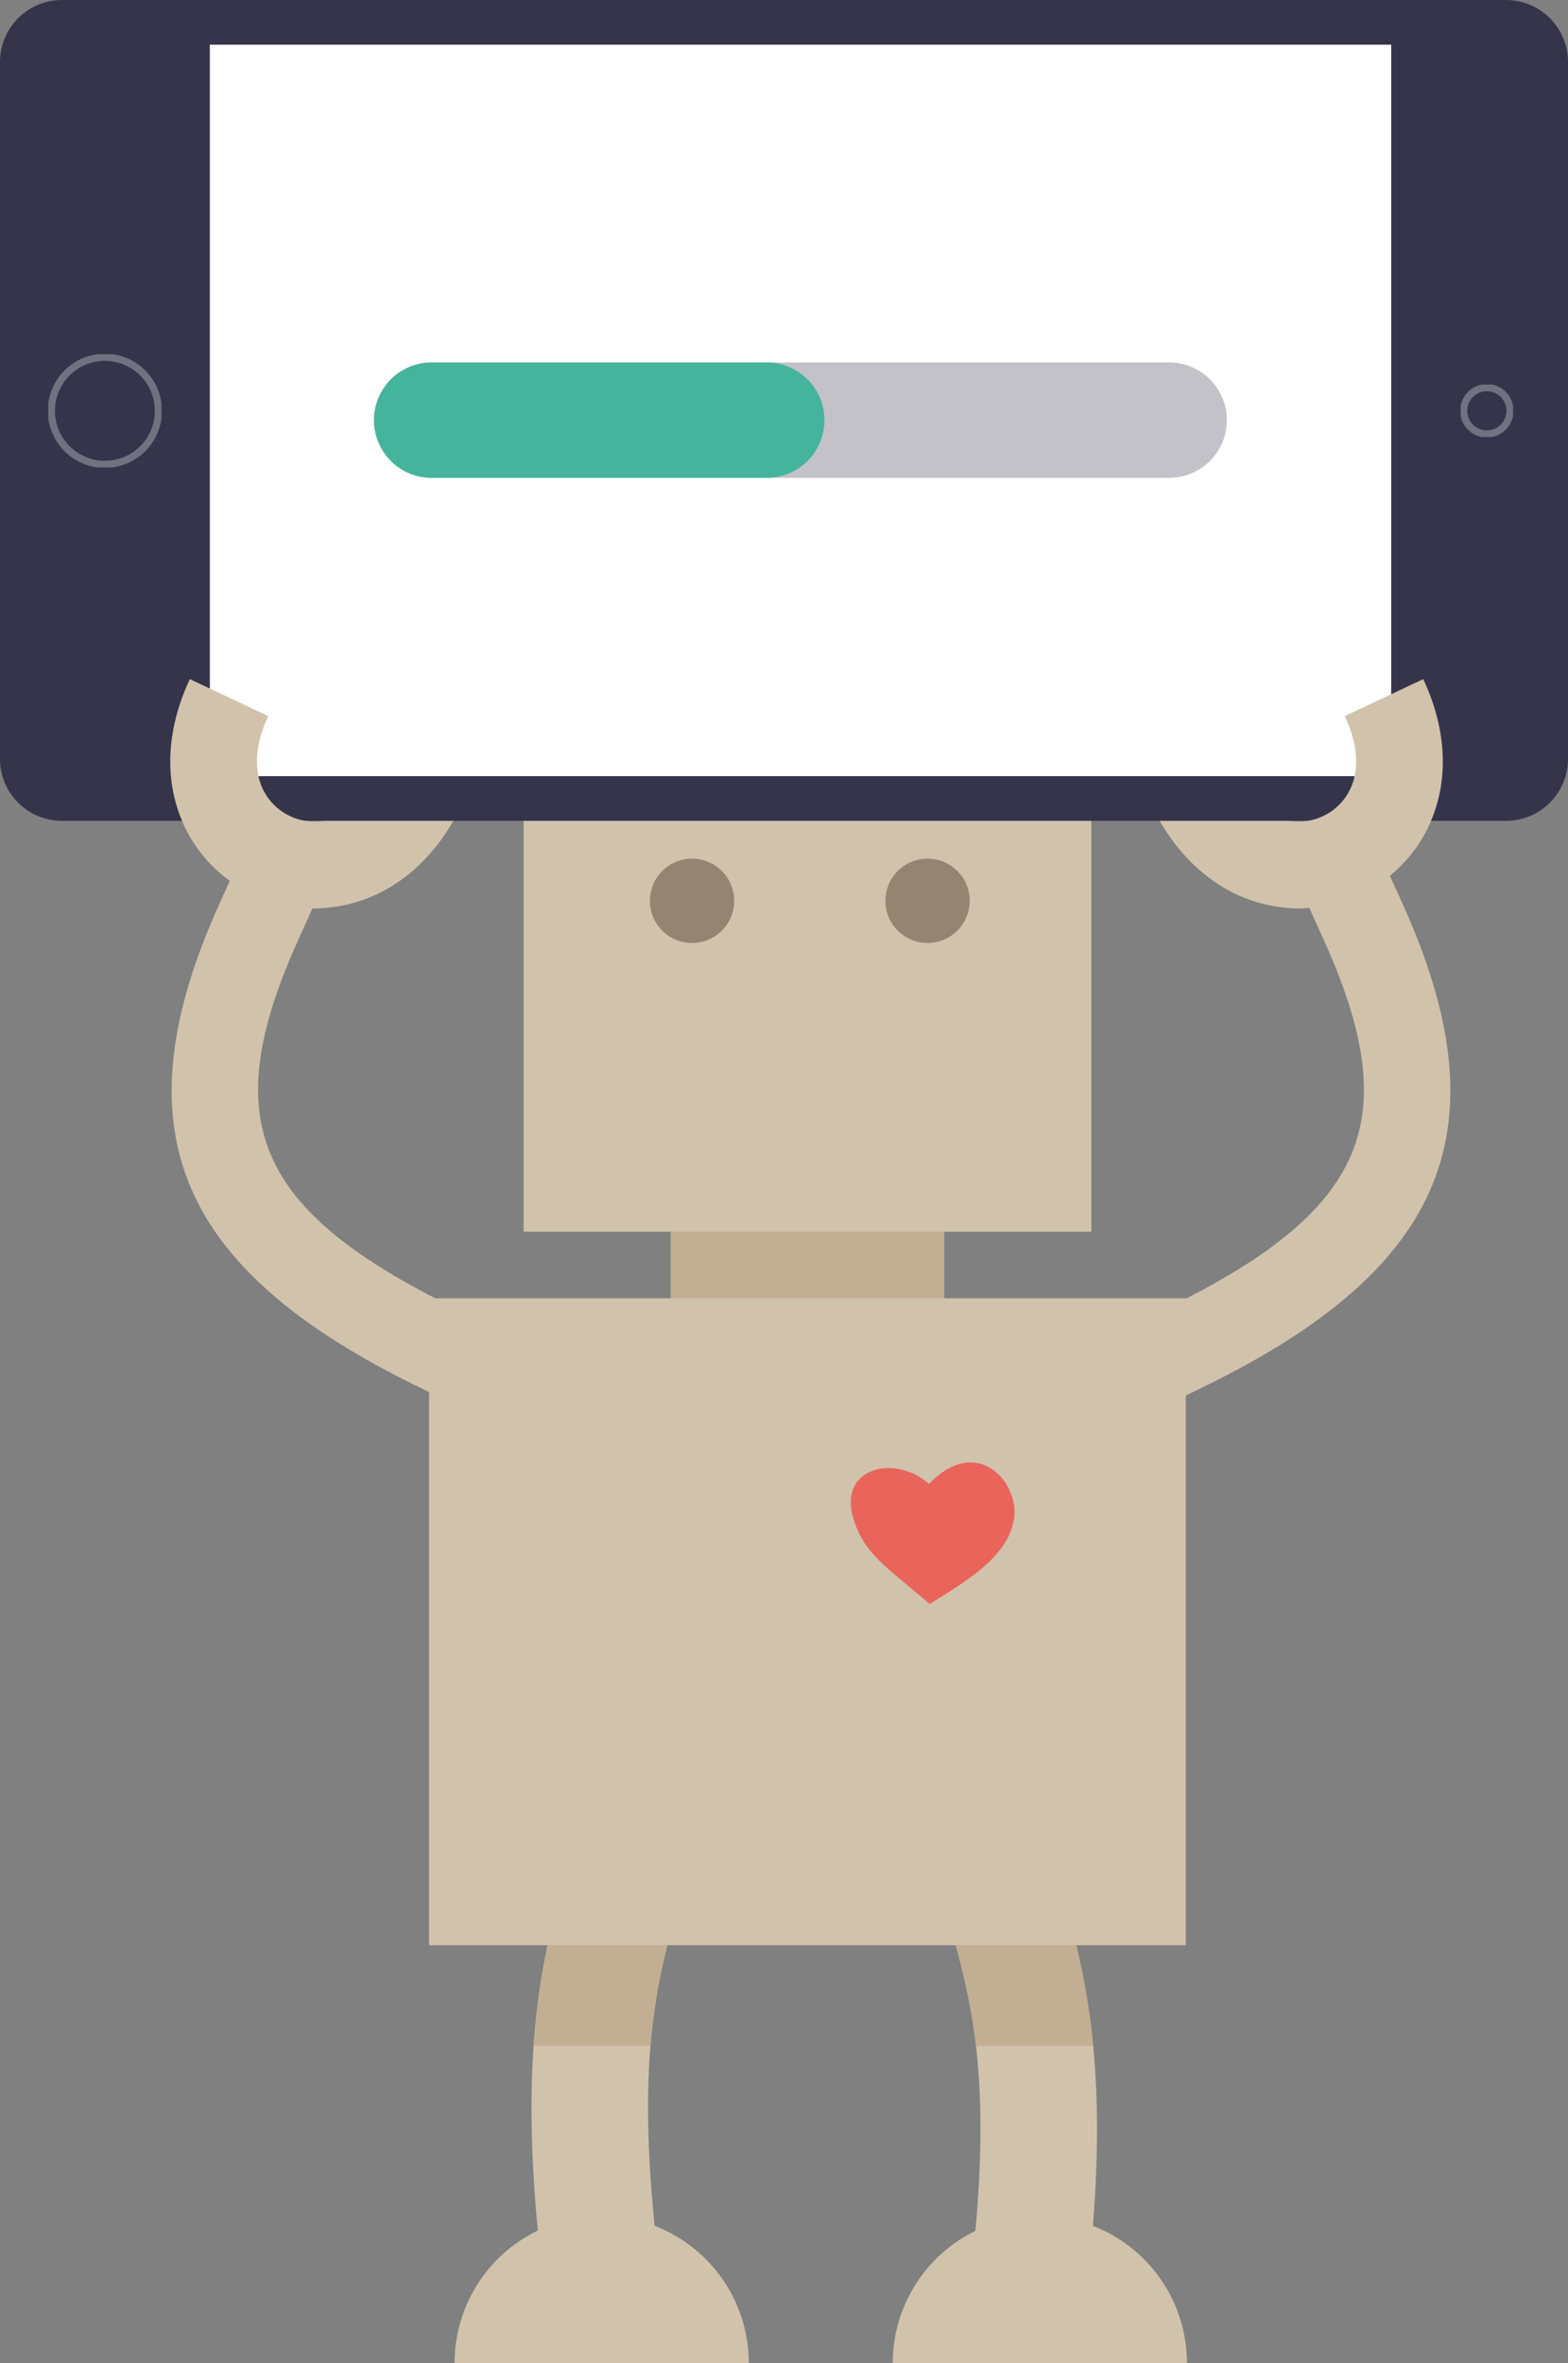
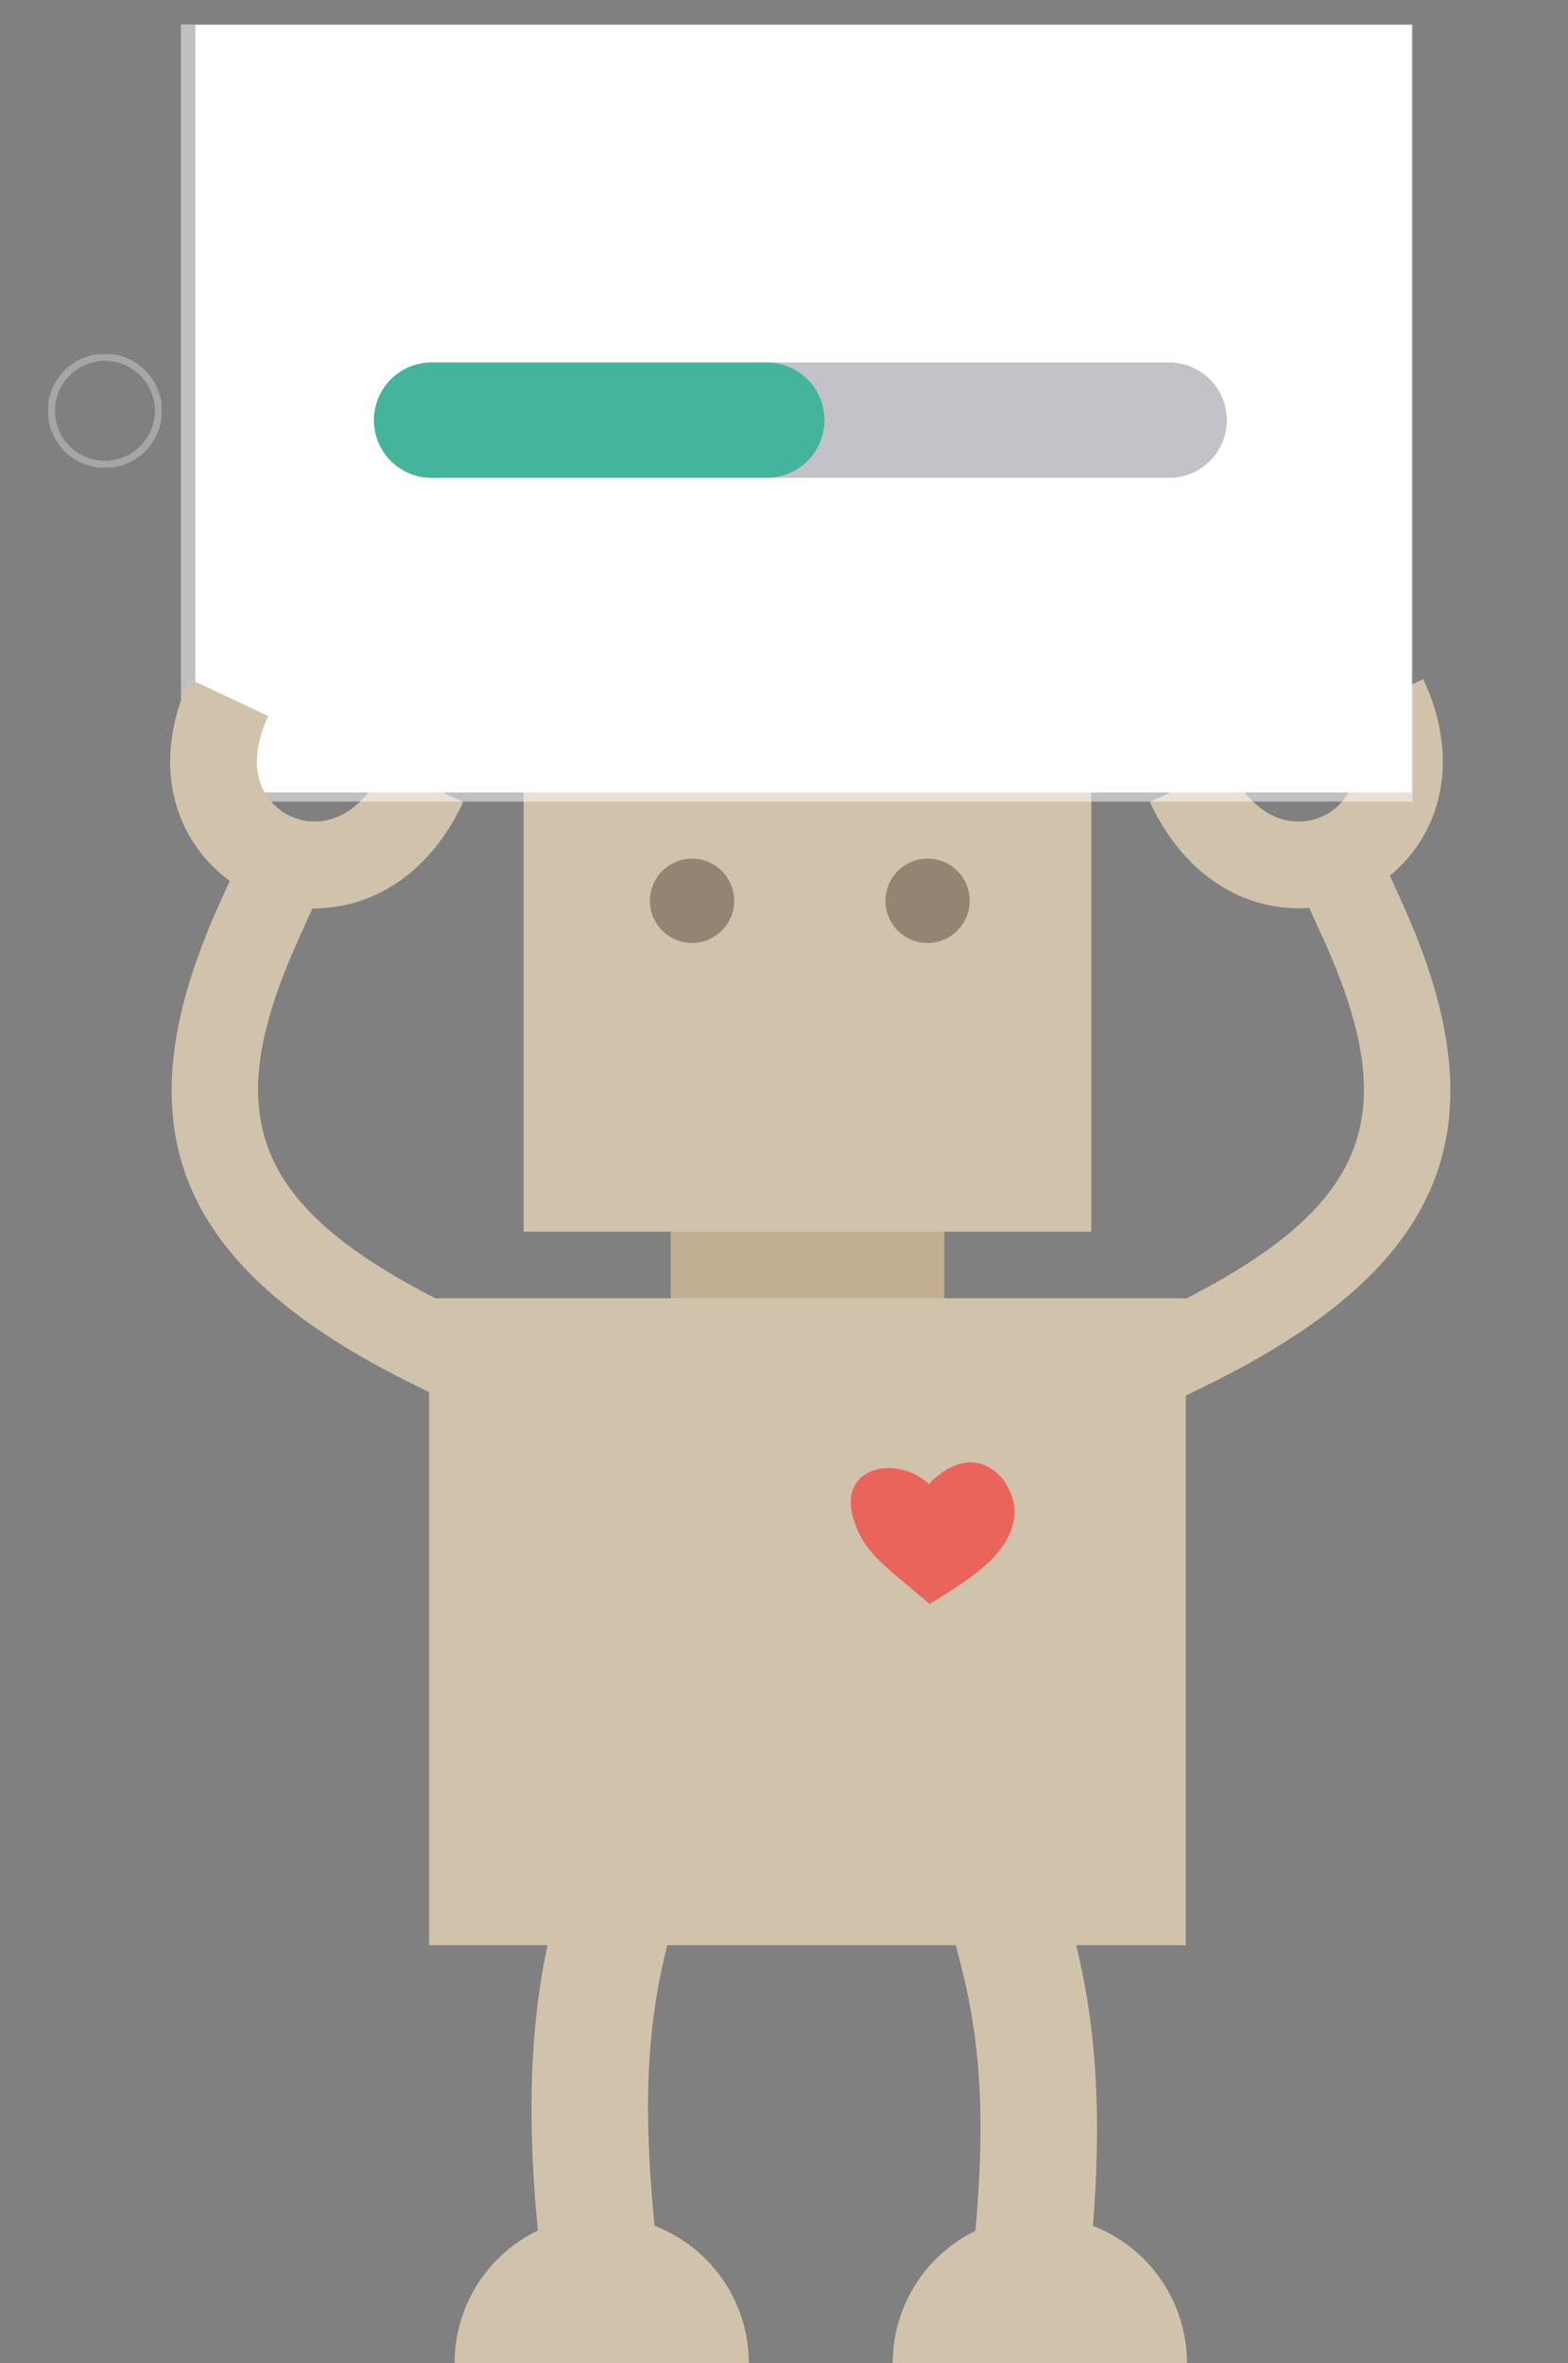
<svg xmlns="http://www.w3.org/2000/svg" width="219.295" height="330.365" viewBox="0 0 219.295 330.365">
  <rect x="0" y="0" width="219.295" height="330.365" fill="#808080" stroke="none" />
  <defs>
    <style>.a,.n{fill:none;}.b{clip-path:url(#a);}.c{fill:#d1c2ac;}.d{fill:#c2af93;}.e{fill:#948572;}.f{fill:#e9655c;}.g{clip-path:url(#c);}.h{fill:#fff;}.i{opacity:0.5;}.j{clip-path:url(#e);}.k{fill:#35344b;}.l{opacity:0.3;}.m{clip-path:url(#f);}.n{stroke:#fff;stroke-miterlimit:10;}.o{clip-path:url(#g);}.p{clip-path:url(#h);}.q{fill:#45b49d;}</style>
    <clipPath id="a">
      <rect class="a" width="219.295" height="330.365" />
    </clipPath>
    <clipPath id="c">
      <path class="a" d="M140.023,289.185l1.8,7.959c.757,3.357,1.64,6.455,2.493,9.449,3.263,11.464,6.345,22.29,3.343,48.925l-.914,8.11,16.22,1.828.914-8.109c3.361-29.837-.479-43.324-3.866-55.224-.829-2.91-1.611-5.658-2.27-8.574l-1.8-7.961Zm-46.5,1.432c-.658,2.916-1.44,5.666-2.27,8.576-3.387,11.9-7.224,25.387-3.865,55.222l.914,8.109,16.218-1.827-.912-8.111c-3-26.633.081-37.46,3.344-48.923.852-3,1.734-6.094,2.492-9.45l1.8-7.961-15.921-3.6Z" transform="translate(-86.088 -282.657)" />
    </clipPath>
    <clipPath id="e">
      <rect class="a" width="172.264" height="108.654" />
    </clipPath>
    <clipPath id="f">
      <rect class="a" width="15.83" height="15.831" />
    </clipPath>
    <clipPath id="g">
      <rect class="a" width="7.338" height="7.337" />
    </clipPath>
    <clipPath id="h">
      <rect class="a" width="119.277" height="16.128" />
    </clipPath>
  </defs>
  <g class="b">
    <g class="b">
      <path class="c" d="M186.245,127.123l11.008-5.082c2.167,4.7,5.392,7.465,9.076,7.794a8.021,8.021,0,0,0,7.272-3.368c2.021-2.894,1.987-6.923-.095-11.345l10.968-5.167c3.954,8.395,3.615,16.942-.932,23.455a20.163,20.163,0,0,1-18.285,8.5c-8.079-.718-15.007-6.109-19.013-14.789" transform="translate(-25.427 -15.012)" />
      <path class="c" d="M68.547,127.123l-11.008-5.082c-2.167,4.7-5.392,7.465-9.077,7.794a8.02,8.02,0,0,1-7.271-3.368c-2.021-2.894-1.987-6.923.095-11.345l-10.968-5.167c-3.954,8.395-3.615,16.942.932,23.455a20.163,20.163,0,0,0,18.285,8.5c8.079-.718,15.007-6.109,19.013-14.789" transform="translate(-3.765 -15.012)" />
      <rect class="d" width="38.264" height="74.878" transform="translate(93.795 117.113)" />
      <path class="c" d="M162.116,119.073h-79.4v69.369h79.4ZM69.5,288.2H175.332V197.758H69.5Z" transform="translate(-9.488 -16.256)" />
      <path class="e" d="M117.054,144.911a5.894,5.894,0,1,1-5.893-5.893,5.893,5.893,0,0,1,5.893,5.893" transform="translate(-14.372 -18.979)" />
      <path class="e" d="M155.2,144.911a5.894,5.894,0,1,1-5.894-5.893,5.894,5.894,0,0,1,5.894,5.893" transform="translate(-19.58 -18.979)" />
      <path class="c" d="M188.138,215.494,182.8,204.606l5.442-2.668c27.984-13.716,33.278-26.257,21.785-51.606l-2.5-5.521,11.042-5.006,2.5,5.521c14.233,31.393,6.268,50.948-27.49,67.5Z" transform="translate(-24.957 -19.087)" />
      <path class="c" d="M67.467,215.494,72.8,204.606l-5.442-2.668c-27.984-13.716-33.278-26.257-21.785-51.606l2.5-5.521-11.042-5.006-2.5,5.521c-14.233,31.393-6.268,50.948,27.49,67.5Z" transform="translate(-3.796 -19.087)" />
      <path class="c" d="M88.3,362.524l-.914-8.11c-3.362-29.834.478-43.321,3.867-55.22.827-2.911,1.61-5.661,2.269-8.575l1.8-7.96,15.921,3.594-1.8,7.96c-.757,3.356-1.639,6.454-2.493,9.45-3.263,11.463-6.346,22.29-3.344,48.924l.914,8.11Z" transform="translate(-11.753 -38.59)" />
      <path class="c" d="M171.492,365.921l-16.22-1.827.914-8.111c3-26.634-.081-37.461-3.344-48.924-.854-3-1.736-6.094-2.493-9.45l-1.8-7.96,15.922-3.6,1.8,7.96c.659,2.916,1.442,5.666,2.269,8.575,3.388,11.9,7.228,25.388,3.867,55.222Z" transform="translate(-20.281 -39.054)" />
      <path class="f" d="M148.806,256.57c6.549-3.958,11.043-7.132,11.821-11.9.807-4.941-5.018-11.994-11.9-4.889-4.6-4.18-12.662-2.392-10.606,4.7,1.51,5.212,4.854,6.962,10.69,12.088" transform="translate(-18.811 -32.325)" />
      <path class="c" d="M73.629,379.347a20.573,20.573,0,1,1,41.146,0" transform="translate(-10.052 -48.982)" />
      <path class="c" d="M144.6,379.347a20.573,20.573,0,1,1,41.146,0" transform="translate(-19.742 -48.982)" />
    </g>
    <g transform="translate(74.335 244.067)">
      <g class="g">
-         <rect class="d" width="108.848" height="14.072" transform="translate(-14.325 27.878)" />
-       </g>
+         </g>
    </g>
    <g class="b">
      <rect class="h" width="170.104" height="107.287" transform="translate(27.312 3.497)" />
      <g class="i" transform="translate(25.303 3.406)">
        <g class="j">
          <rect class="h" width="172.263" height="108.654" transform="translate(0)" />
        </g>
      </g>
-       <path class="k" d="M210.66,0H8.635A8.66,8.66,0,0,0,0,8.635v97.48a8.66,8.66,0,0,0,8.635,8.635H210.66a8.66,8.66,0,0,0,8.635-8.635V8.635A8.66,8.66,0,0,0,210.66,0M194.567,108.505H29.35V6.245H194.567Z" />
      <g class="l" transform="translate(6.755 49.516)">
        <g class="m">
          <path class="n" d="M15.807,72.813a7.483,7.483,0,1,1,7.484-7.484A7.484,7.484,0,0,1,15.807,72.813Z" transform="translate(-7.892 -57.413)" />
        </g>
      </g>
      <g class="l" transform="translate(204.278 53.763)">
        <g class="o">
-           <path class="n" d="M240.315,69.236A3.237,3.237,0,1,1,243.551,66,3.237,3.237,0,0,1,240.315,69.236Z" transform="translate(-236.645 -62.331)" />
+           <path class="n" d="M240.315,69.236Z" transform="translate(-236.645 -62.331)" />
        </g>
      </g>
-       <path class="c" d="M209.335,129.835a8.016,8.016,0,0,0,7.271-3.368c2.022-2.894,1.987-6.924-.094-11.346l10.967-5.166c3.954,8.394,3.615,16.942-.931,23.455a20.164,20.164,0,0,1-18.286,8.5Z" transform="translate(-28.433 -15.012)" />
      <path class="c" d="M48.462,129.835a8.016,8.016,0,0,1-7.271-3.368c-2.022-2.894-1.987-6.924.094-11.346l-10.967-5.166c-3.954,8.394-3.615,16.942.931,23.455a20.164,20.164,0,0,0,18.286,8.5Z" transform="translate(-3.765 -15.012)" />
      <g class="l" transform="translate(52.306 50.674)">
        <g class="p">
          <path class="k" d="M171.788,74.814H68.64a8.064,8.064,0,0,1,0-16.129H171.788a8.064,8.064,0,0,1,0,16.129" transform="translate(-60.576 -58.686)" />
        </g>
      </g>
      <path class="q" d="M115.509,74.814H68.641a8.064,8.064,0,1,1,0-16.129h46.868a8.064,8.064,0,0,1,0,16.129" transform="translate(-8.27 -8.012)" />
    </g>
  </g>
</svg>